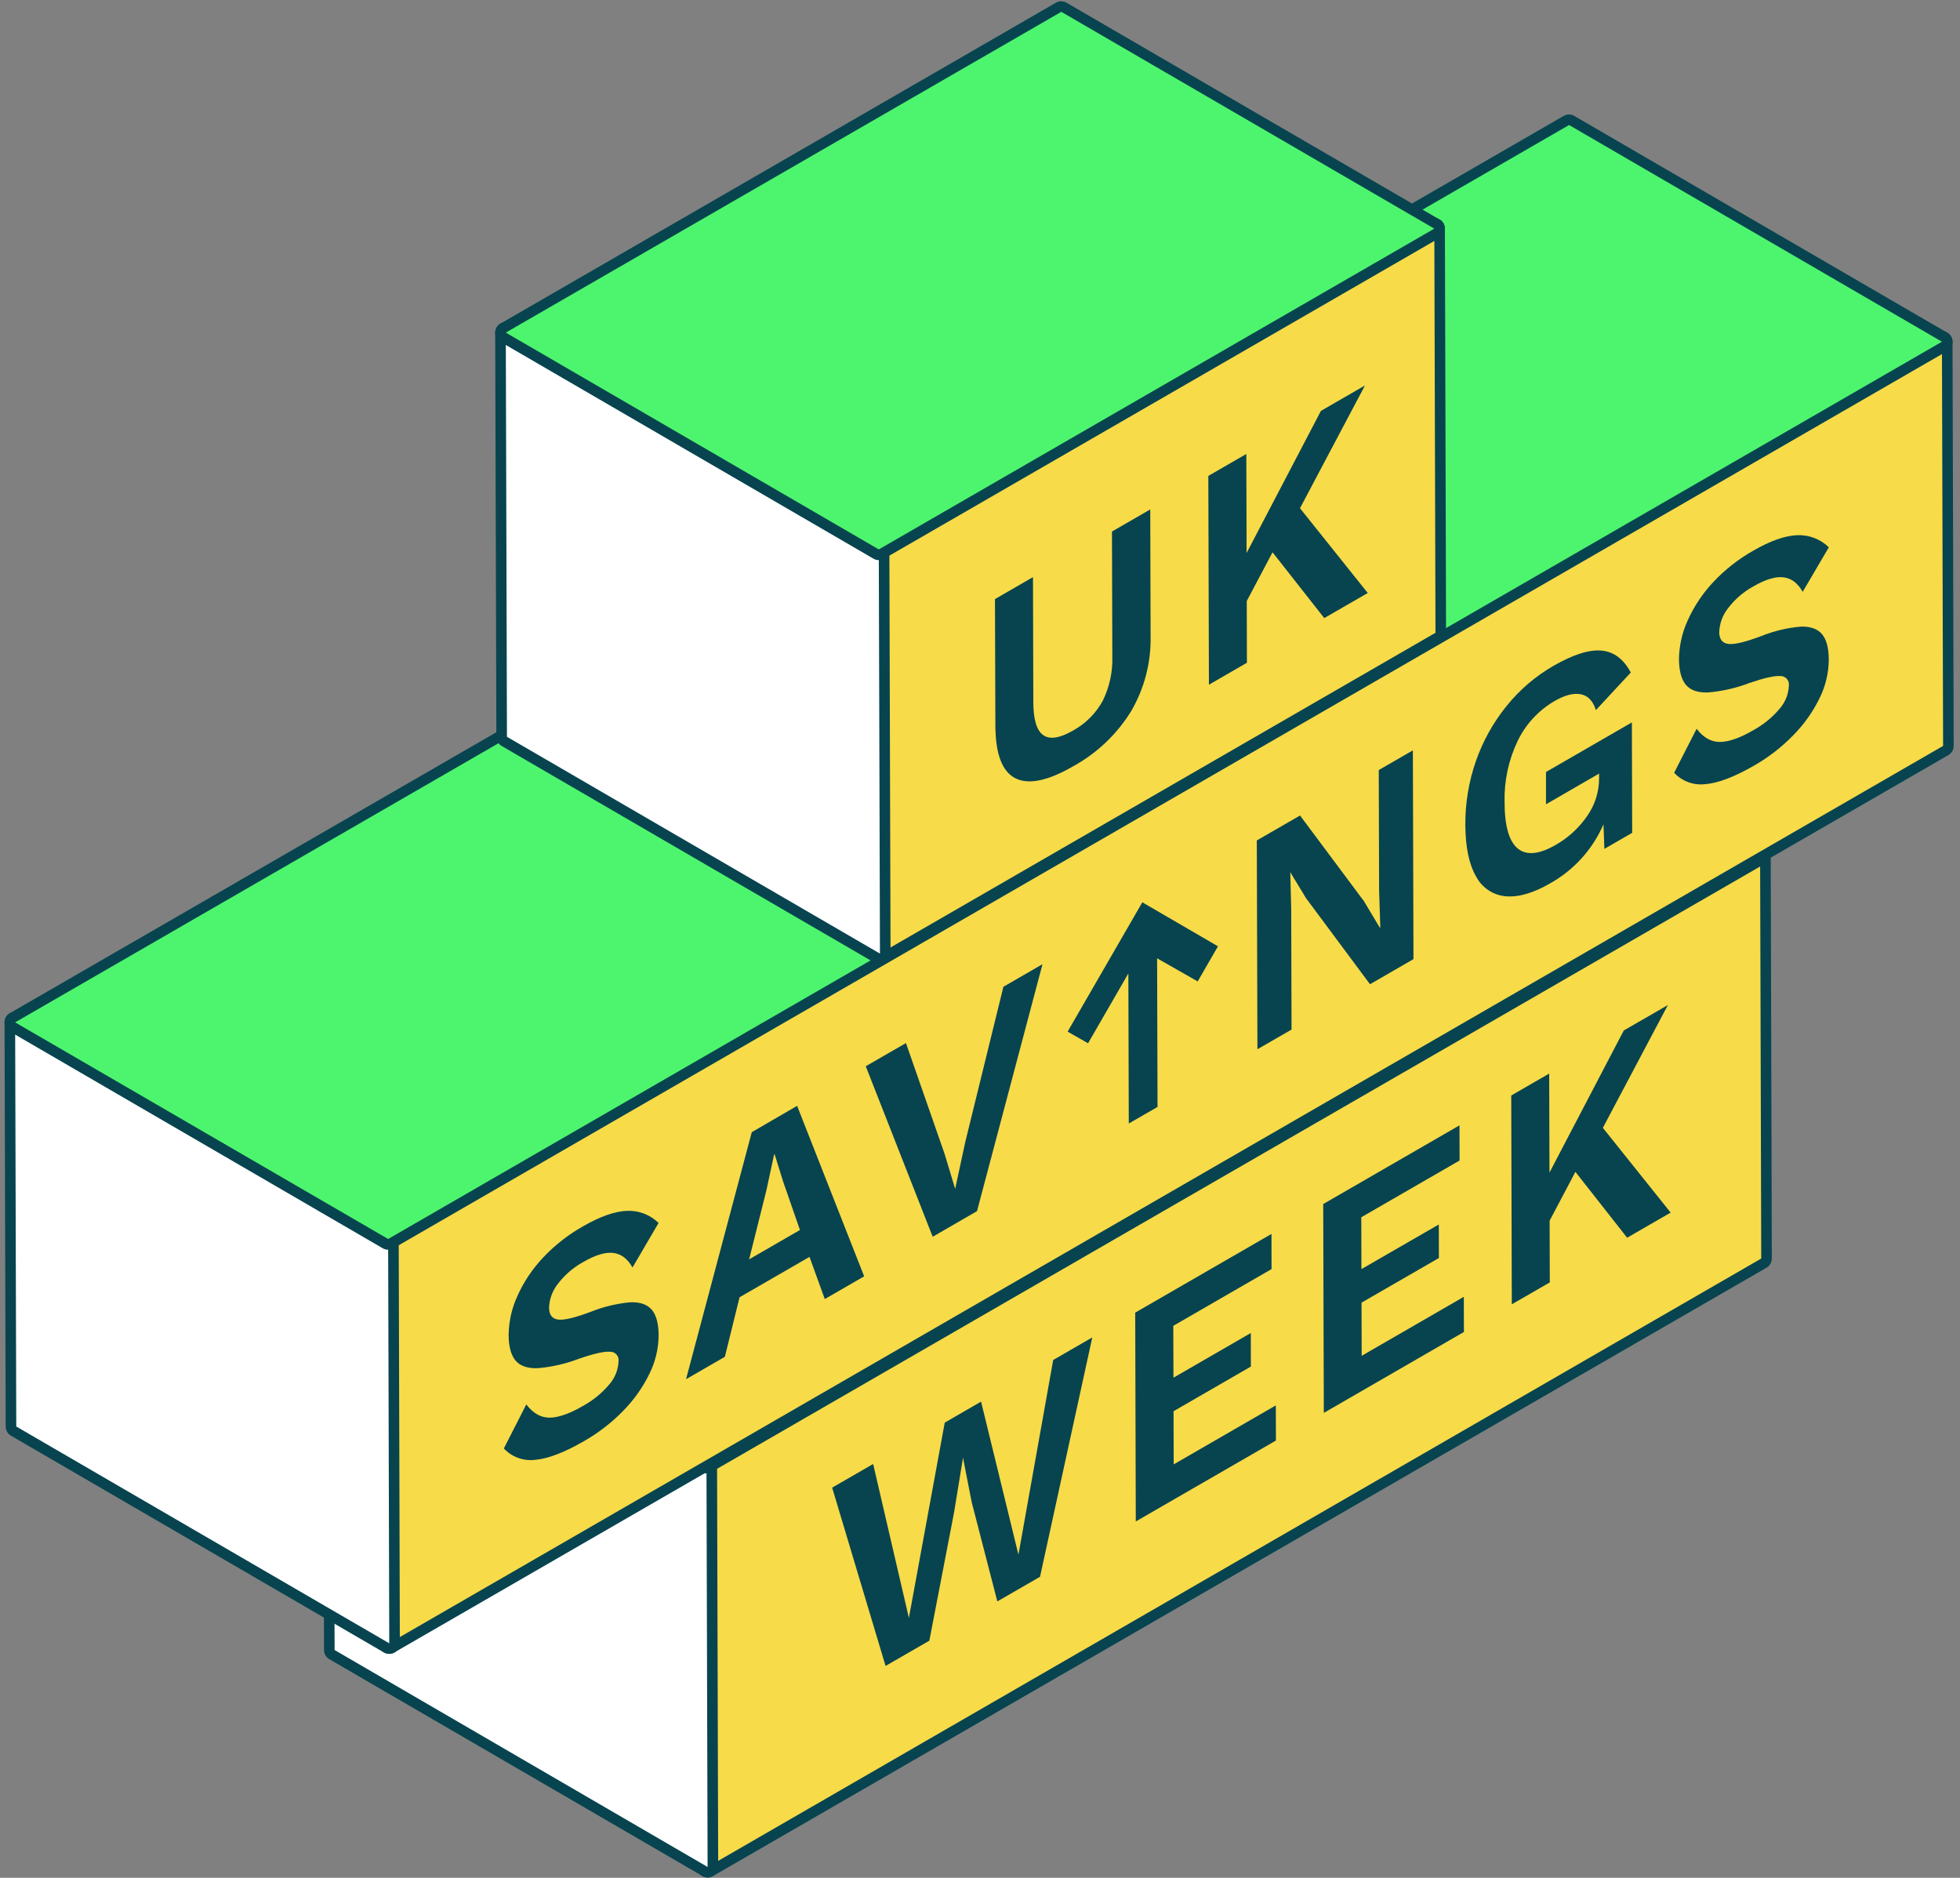
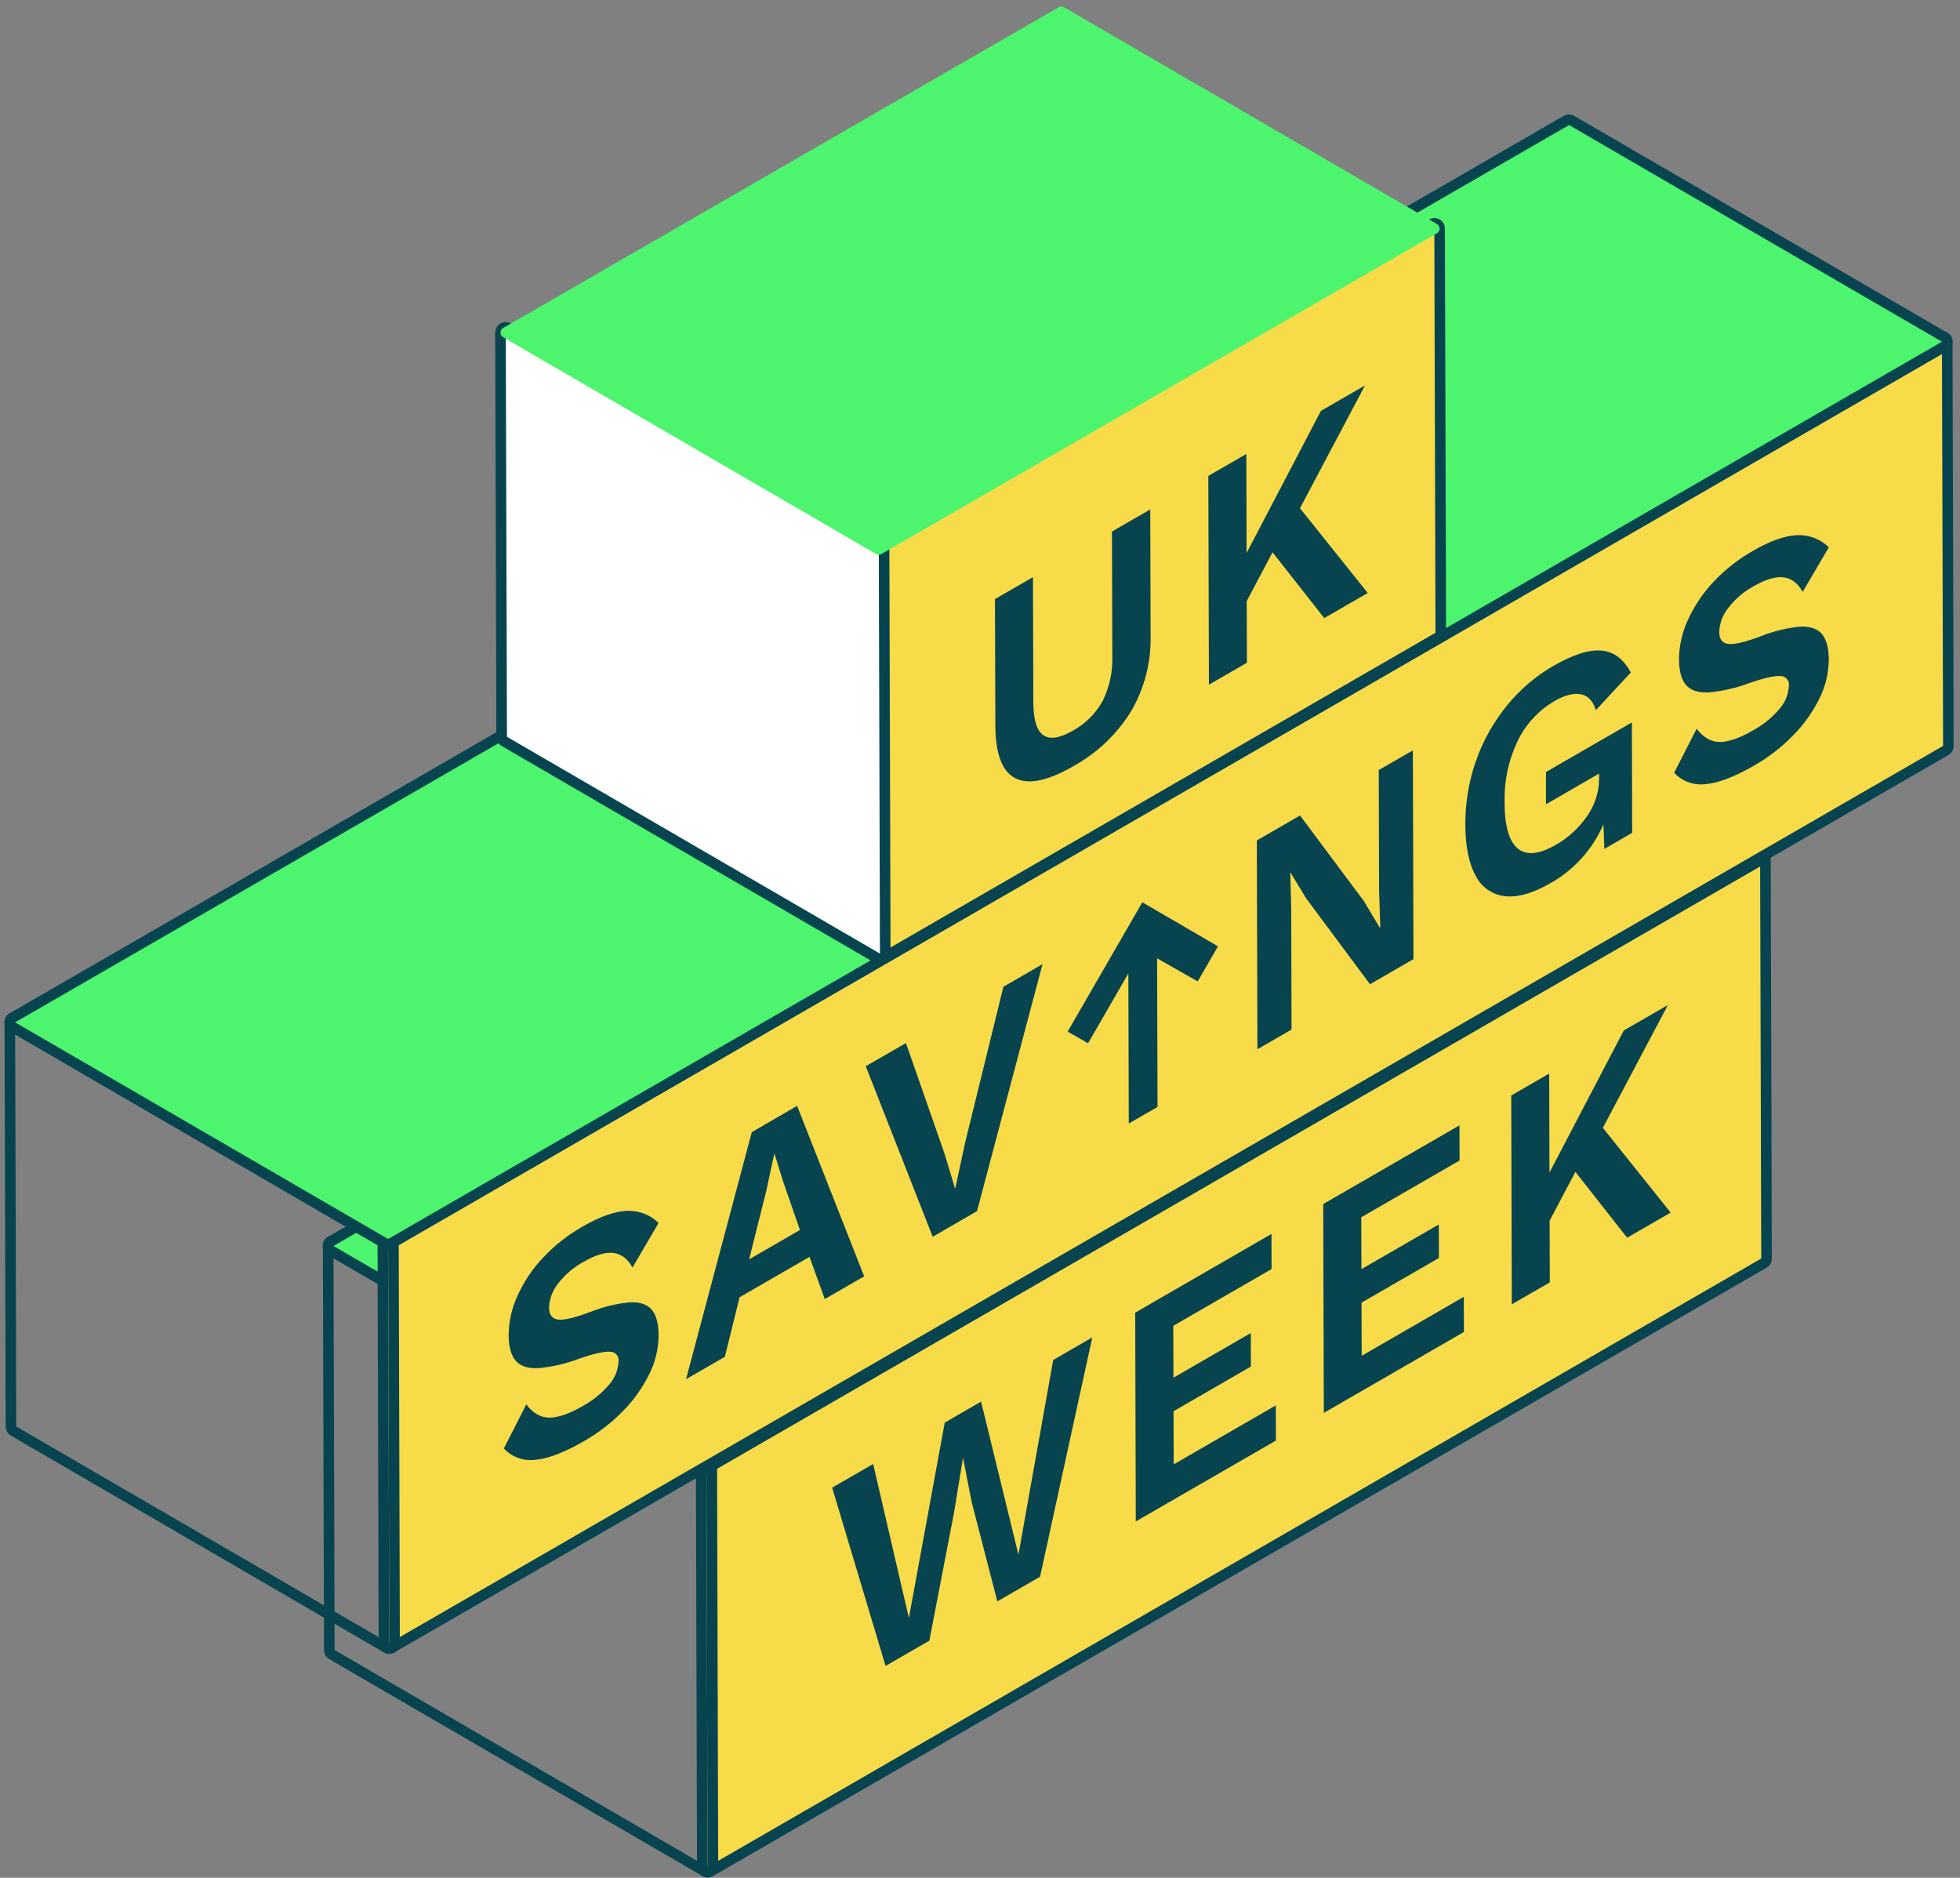
<svg xmlns="http://www.w3.org/2000/svg" width="285" height="273" viewBox="0 0 285 273" fill="none">
  <rect x="0" y="0" width="285" height="273" fill="#808080" stroke="none" />
  <path d="M102.889 272.205C102.756 272.204 102.625 272.169 102.51 272.103C102.392 272.036 102.293 271.939 102.225 271.822C102.157 271.705 102.12 271.572 102.12 271.436L101.956 212.674C101.955 212.539 101.991 212.406 102.059 212.289C102.126 212.172 102.223 212.075 102.34 212.007L255.546 123.556C255.662 123.487 255.795 123.451 255.93 123.453C256.065 123.452 256.198 123.488 256.315 123.556C256.432 123.623 256.529 123.719 256.596 123.835C256.664 123.951 256.7 124.083 256.7 124.218L256.864 182.98C256.865 183.115 256.829 183.248 256.762 183.365C256.694 183.483 256.597 183.58 256.479 183.647L103.274 272.103C103.157 272.169 103.024 272.205 102.889 272.205V272.205Z" fill="#F8DB49" />
  <path d="M255.933 124.212L256.098 182.969L102.893 271.425L102.728 212.663L255.933 124.212ZM255.933 122.673C255.663 122.673 255.398 122.744 255.164 122.878L101.959 211.329C101.724 211.465 101.529 211.66 101.394 211.895C101.259 212.13 101.188 212.397 101.189 212.668L101.353 271.425C101.354 271.696 101.426 271.962 101.562 272.196C101.698 272.43 101.893 272.625 102.128 272.759C102.361 272.892 102.624 272.962 102.893 272.964C103.163 272.963 103.428 272.89 103.662 272.754L256.867 184.303C257.102 184.167 257.297 183.972 257.432 183.737C257.567 183.502 257.638 183.235 257.637 182.964L257.473 124.207C257.471 123.937 257.399 123.672 257.263 123.439C257.127 123.206 256.932 123.012 256.698 122.878C256.465 122.744 256.202 122.673 255.933 122.673V122.673Z" fill="#07444F" />
-   <path d="M102.889 272.204C102.753 272.204 102.62 272.167 102.504 272.097L48.267 240.581C48.151 240.513 48.054 240.415 47.987 240.298C47.92 240.181 47.883 240.049 47.882 239.914L47.718 181.157C47.717 181.021 47.752 180.888 47.819 180.77C47.887 180.652 47.985 180.554 48.103 180.486C48.22 180.419 48.352 180.383 48.487 180.383C48.623 180.383 48.756 180.42 48.872 180.491L103.109 212.006C103.226 212.074 103.323 212.171 103.39 212.288C103.458 212.405 103.494 212.538 103.494 212.673L103.658 271.43C103.659 271.566 103.624 271.7 103.557 271.818C103.489 271.936 103.391 272.034 103.274 272.102C103.156 272.168 103.024 272.204 102.889 272.204V272.204Z" fill="white" />
  <path d="M48.489 181.144L102.726 212.664L102.891 271.426L48.654 239.885L48.489 181.123M48.489 179.584C48.219 179.585 47.954 179.656 47.72 179.789C47.485 179.925 47.29 180.12 47.155 180.355C47.02 180.59 46.949 180.857 46.95 181.128L47.114 239.89C47.116 240.159 47.188 240.422 47.323 240.654C47.458 240.887 47.651 241.08 47.884 241.214L102.121 272.734C102.355 272.871 102.62 272.943 102.891 272.945C103.161 272.943 103.427 272.871 103.66 272.734C103.894 272.599 104.089 272.405 104.224 272.171C104.359 271.936 104.43 271.671 104.43 271.401L104.266 212.638C104.264 212.37 104.193 212.107 104.059 211.875C103.925 211.643 103.733 211.45 103.501 211.315L49.264 179.794C49.029 179.657 48.762 179.584 48.489 179.584V179.584Z" fill="#07444F" />
  <path d="M102.725 213.433C102.59 213.433 102.457 213.398 102.34 213.331L48.103 181.81C47.985 181.743 47.888 181.646 47.82 181.529C47.752 181.412 47.717 181.279 47.718 181.143C47.718 181.008 47.754 180.876 47.821 180.759C47.889 180.642 47.986 180.545 48.103 180.477L201.308 92.026C201.425 91.959 201.558 91.923 201.693 91.923C201.827 91.923 201.96 91.959 202.077 92.026L256.314 123.546C256.431 123.614 256.528 123.711 256.596 123.828C256.663 123.945 256.699 124.078 256.699 124.213C256.699 124.347 256.663 124.479 256.596 124.596C256.528 124.712 256.431 124.808 256.314 124.875L103.104 213.331C102.988 213.397 102.858 213.432 102.725 213.433V213.433Z" fill="#4DF56E" />
  <path d="M201.695 92.692L255.932 124.213L102.727 212.664L48.49 181.143L201.695 92.692ZM201.695 91.153C201.425 91.153 201.16 91.224 200.926 91.359L47.7 179.81C47.466 179.945 47.271 180.139 47.136 180.373C47.001 180.608 46.93 180.873 46.93 181.143C46.93 181.413 47 181.679 47.134 181.913C47.268 182.147 47.462 182.342 47.695 182.477L101.932 213.992C102.167 214.13 102.434 214.203 102.707 214.203C102.977 214.203 103.242 214.132 103.476 213.998L256.682 125.542C256.915 125.407 257.109 125.213 257.244 124.98C257.379 124.747 257.45 124.482 257.451 124.213C257.452 123.943 257.381 123.678 257.247 123.444C257.113 123.21 256.92 123.015 256.687 122.879L202.449 91.359C202.214 91.223 201.947 91.152 201.675 91.153H201.695Z" fill="#07444F" />
  <path d="M158.827 194.438L151.229 229.236L145.021 232.817L141.292 218.386L140.03 211.927L138.732 219.863L135.135 238.527L128.769 242.2L121.001 216.277L126.963 212.84L132.16 235.223L137.372 206.827L142.656 203.775L148.089 226.025L153.143 197.721L158.827 194.438Z" fill="#07444F" />
  <path d="M184.883 179.394L184.893 184.503L170.606 192.753L170.631 200.294L181.877 193.799L181.887 198.673L170.642 205.168L170.667 212.894L185.514 204.322L185.53 209.431L165.152 221.195L165.07 190.834L184.883 179.394Z" fill="#07444F" />
  <path d="M212.22 163.608L212.235 168.718L197.942 176.968L197.963 184.509L209.214 178.019L209.229 182.893L197.978 189.383L197.999 197.114L212.851 188.536L212.866 193.646L192.494 205.41L192.407 175.049L212.22 163.608Z" fill="#07444F" />
  <path d="M242.519 146.12L233.069 163.968L242.925 176.291L236.599 179.944L229.078 170.371L225.328 177.466L225.353 186.439L219.828 189.625L219.746 159.269L225.266 156.078L225.307 170.474L236.112 149.814L242.519 146.12Z" fill="#07444F" />
  <path d="M56.599 239.661C56.464 239.66 56.331 239.625 56.214 239.558C56.097 239.49 56 239.393 55.933 239.276C55.865 239.159 55.83 239.026 55.829 238.891L55.665 180.134C55.663 179.998 55.698 179.864 55.765 179.745C55.833 179.627 55.931 179.529 56.05 179.462L281.987 49.015C282.104 48.949 282.237 48.913 282.372 48.912C282.507 48.913 282.639 48.948 282.756 49.015C282.874 49.082 282.971 49.179 283.039 49.296C283.107 49.413 283.142 49.546 283.141 49.682L283.311 108.444C283.31 108.579 283.274 108.711 283.206 108.828C283.139 108.945 283.042 109.042 282.926 109.111L56.983 239.558C56.866 239.625 56.734 239.66 56.599 239.661V239.661Z" fill="#F8DB49" />
  <path d="M282.372 49.681L282.542 108.443L56.599 238.89L56.435 180.128L282.372 49.681ZM282.372 48.142C282.103 48.144 281.838 48.215 281.603 48.347L55.666 178.794C55.431 178.93 55.236 179.125 55.101 179.36C54.966 179.595 54.895 179.862 54.896 180.133L55.06 238.895C55.061 239.165 55.133 239.429 55.268 239.662C55.403 239.896 55.596 240.089 55.83 240.224C56.064 240.359 56.329 240.43 56.599 240.429C56.87 240.43 57.135 240.359 57.369 240.224L283.311 109.776C283.546 109.641 283.741 109.446 283.876 109.211C284.011 108.975 284.082 108.709 284.081 108.438L283.911 49.675C283.911 49.406 283.839 49.142 283.704 48.908C283.569 48.675 283.375 48.481 283.142 48.347C282.907 48.213 282.642 48.143 282.372 48.142V48.142Z" fill="#07444F" />
-   <path d="M56.6 239.659C56.465 239.659 56.333 239.623 56.215 239.557L1.978 208.036C1.862 207.969 1.765 207.873 1.698 207.757C1.63 207.641 1.594 207.509 1.593 207.375L1.429 148.612C1.428 148.477 1.463 148.344 1.531 148.227C1.598 148.109 1.696 148.012 1.814 147.946C1.93 147.877 2.063 147.841 2.199 147.843C2.334 147.841 2.467 147.877 2.584 147.946L56.821 179.466C56.937 179.533 57.033 179.63 57.1 179.746C57.168 179.862 57.204 179.994 57.206 180.128L57.37 238.89C57.37 239.025 57.334 239.158 57.267 239.275C57.199 239.392 57.102 239.489 56.985 239.557C56.867 239.623 56.735 239.659 56.6 239.659V239.659Z" fill="white" />
  <path d="M2.201 148.634L56.438 180.149L56.602 238.911L2.365 207.391L2.201 148.634M2.201 147.095C1.931 147.094 1.665 147.165 1.431 147.3C1.197 147.435 1.003 147.63 0.868 147.864C0.732 148.098 0.661 148.363 0.662 148.634L0.826 207.396C0.826 207.665 0.897 207.929 1.031 208.162C1.165 208.395 1.358 208.589 1.59 208.725L55.827 240.24C56.062 240.377 56.33 240.45 56.602 240.45C56.872 240.451 57.138 240.38 57.371 240.245C57.606 240.109 57.801 239.914 57.936 239.679C58.072 239.444 58.142 239.177 58.141 238.906L57.977 180.144C57.975 179.875 57.903 179.612 57.768 179.38C57.633 179.147 57.44 178.955 57.207 178.82L2.97 147.3C2.736 147.165 2.471 147.094 2.201 147.095V147.095Z" fill="#07444F" />
  <path d="M56.436 180.897C56.3 180.896 56.166 180.861 56.046 180.795L1.809 149.274C1.693 149.206 1.597 149.109 1.53 148.991C1.463 148.874 1.429 148.742 1.429 148.607C1.428 148.473 1.464 148.34 1.531 148.224C1.599 148.108 1.697 148.012 1.814 147.946L227.751 17.498C227.868 17.43 228.001 17.395 228.136 17.395C228.273 17.394 228.407 17.43 228.526 17.498L282.763 49.019C282.879 49.087 282.975 49.184 283.042 49.301C283.108 49.418 283.143 49.551 283.142 49.685C283.143 49.82 283.107 49.952 283.04 50.068C282.972 50.185 282.875 50.281 282.758 50.347L56.821 180.795C56.704 180.863 56.571 180.898 56.436 180.897V180.897Z" fill="#4DF56E" />
  <path d="M228.138 18.166L282.375 49.681L56.438 180.129L2.201 148.634L228.138 18.187M228.138 16.648C227.868 16.647 227.602 16.718 227.368 16.853L1.431 147.3C1.198 147.435 1.004 147.628 0.869 147.862C0.734 148.095 0.662 148.359 0.662 148.629C0.661 148.899 0.731 149.164 0.865 149.398C0.999 149.632 1.193 149.827 1.426 149.963L55.663 181.483C55.899 181.619 56.166 181.69 56.438 181.688C56.708 181.689 56.973 181.618 57.207 181.483L283.144 51.036C283.378 50.901 283.572 50.707 283.707 50.474C283.842 50.241 283.913 49.976 283.914 49.707C283.915 49.437 283.845 49.172 283.71 48.938C283.576 48.703 283.383 48.509 283.15 48.373L228.912 16.853C228.677 16.717 228.41 16.646 228.138 16.648V16.648Z" fill="#07444F" />
  <path d="M84.779 178.286C87.232 176.87 89.34 176.121 91.105 176.039C91.961 175.994 92.817 176.127 93.619 176.43C94.421 176.733 95.151 177.199 95.763 177.798L91.972 184.273C91.271 183.014 90.346 182.31 89.197 182.159C88.047 182.009 86.592 182.443 84.831 183.462C83.391 184.25 82.131 185.33 81.132 186.633C80.337 187.626 79.883 188.85 79.839 190.121C79.839 191.147 80.285 191.737 81.163 191.845C82.04 191.953 83.635 191.568 85.934 190.701C87.768 189.969 89.698 189.508 91.664 189.331C93.08 189.28 94.117 189.644 94.773 190.414C95.43 191.183 95.763 192.43 95.769 194.149C95.751 196.11 95.283 198.041 94.399 199.792C93.419 201.777 92.125 203.591 90.567 205.163C88.896 206.868 86.997 208.332 84.923 209.514C82.013 211.19 79.63 212.098 77.777 212.238C76.947 212.336 76.106 212.237 75.322 211.949C74.537 211.661 73.832 211.192 73.262 210.581L76.53 204.178C77.52 205.481 78.664 206.123 79.947 206.102C81.229 206.082 82.815 205.527 84.713 204.43C86.197 203.625 87.518 202.55 88.607 201.259C89.429 200.314 89.901 199.115 89.946 197.863C89.964 197.688 89.945 197.512 89.889 197.346C89.833 197.179 89.742 197.027 89.621 196.899C89.501 196.772 89.354 196.671 89.192 196.606C89.029 196.54 88.854 196.51 88.678 196.519C87.832 196.457 86.334 196.796 84.169 197.545C82.258 198.272 80.255 198.731 78.218 198.91C76.734 198.968 75.656 198.607 74.986 197.827C74.319 197.042 73.96 195.801 73.96 194.077C73.983 192.128 74.415 190.205 75.227 188.434C76.149 186.373 77.412 184.483 78.962 182.842C80.659 181.037 82.621 179.501 84.779 178.286Z" fill="#07444F" />
  <path d="M115.907 160.772L125.655 185.557L119.93 188.861L117.708 182.73L107.54 188.599L105.401 197.254L99.757 200.512L109.315 164.6L115.907 160.772ZM108.874 183.12L116.318 178.821L113.855 171.72L112.639 167.811L112.557 167.862L111.449 173.018L108.915 183.14" fill="#07444F" />
  <path d="M151.587 140.178L142.065 176.079L135.621 179.804L125.889 155.014L131.733 151.644L137.35 167.748L138.889 172.847L140.351 166.06L145.902 143.461L151.587 140.178Z" fill="#07444F" />
  <path d="M205.443 109.09L205.53 139.441L199.209 143.093L189.913 130.586L187.615 126.8L187.753 132.109L187.8 149.681L182.839 152.543L182.751 122.187L189.036 118.56L198.332 131.022L200.63 134.859L200.707 134.813L200.533 129.524L200.482 111.953L205.443 109.09Z" fill="#07444F" />
  <path d="M225.857 96.819C228.716 95.174 231.047 94.428 232.849 94.582C234.65 94.736 236.081 95.803 237.128 97.773L232.054 103.242C231.644 101.908 230.915 101.139 229.858 100.933C228.801 100.728 227.529 101.062 226.036 101.924C223.709 103.28 221.842 105.303 220.675 107.731C219.358 110.488 218.708 113.516 218.777 116.571C218.777 120.035 219.411 122.294 220.68 123.348C221.949 124.401 223.793 124.23 226.211 122.835C228.026 121.804 229.585 120.376 230.771 118.658C231.911 117.051 232.522 115.129 232.521 113.159V112.466L224.8 116.93V112.235L237.287 105.027L237.333 121.08L233.29 123.414L233.157 119.849C231.575 123.494 228.837 126.516 225.364 128.447C222.939 129.846 220.803 130.465 218.956 130.304C218.053 130.229 217.184 129.926 216.429 129.423C215.675 128.921 215.06 128.236 214.642 127.431C213.616 125.684 213.092 123.183 213.072 119.931C213.05 116.769 213.57 113.626 214.611 110.64C215.627 107.731 217.139 105.02 219.08 102.626C220.961 100.289 223.259 98.32 225.857 96.819Z" fill="#07444F" />
  <path d="M254.942 80.057C257.394 78.641 259.508 77.892 261.267 77.81C262.123 77.766 262.979 77.899 263.781 78.201C264.583 78.504 265.313 78.97 265.926 79.57L262.124 86.044C261.426 84.787 260.498 84.085 259.354 83.936C258.21 83.787 256.748 84.218 254.983 85.234C253.541 86.022 252.281 87.103 251.284 88.409C250.491 89.402 250.038 90.623 249.991 91.893C249.991 92.919 250.437 93.509 251.32 93.616C252.202 93.724 253.793 93.345 256.091 92.478C257.922 91.742 259.851 91.279 261.816 91.103C263.232 91.051 264.269 91.416 264.925 92.185C265.582 92.955 265.915 94.201 265.92 95.92C265.901 97.881 265.433 99.812 264.551 101.563C263.573 103.548 262.279 105.361 260.718 106.93C259.056 108.633 257.166 110.097 255.101 111.28C252.19 112.956 249.806 113.864 247.949 114.004C247.119 114.102 246.278 114.003 245.494 113.715C244.709 113.427 244.004 112.959 243.435 112.347L246.702 105.95C247.693 107.248 248.837 107.889 250.119 107.868C251.402 107.848 252.987 107.294 254.885 106.196C256.372 105.393 257.695 104.318 258.784 103.025C259.607 102.081 260.078 100.881 260.118 99.629C260.136 99.455 260.116 99.279 260.06 99.113C260.004 98.947 259.912 98.795 259.792 98.667C259.672 98.54 259.525 98.44 259.363 98.374C259.201 98.308 259.026 98.277 258.851 98.285C258.01 98.223 256.507 98.567 254.342 99.311C252.43 100.035 250.427 100.492 248.39 100.67C246.906 100.725 245.83 100.364 245.163 99.588C244.496 98.812 244.154 97.563 244.137 95.843C244.161 93.894 244.592 91.972 245.405 90.2C246.329 88.141 247.591 86.25 249.139 84.608C250.832 82.806 252.789 81.272 254.942 80.057V80.057Z" fill="#07444F" />
  <path d="M166.103 131.18L177.103 137.577L174.153 142.682L168.253 139.321L168.315 160.93L164.133 163.341L164.072 141.522L158.213 151.675L155.243 149.982L166.103 131.18Z" fill="#07444F" />
  <path d="M127.955 139.388C127.82 139.389 127.687 139.354 127.57 139.285C127.454 139.218 127.357 139.122 127.289 139.006C127.222 138.89 127.186 138.757 127.186 138.623L127.016 79.861C127.016 79.726 127.052 79.593 127.119 79.476C127.187 79.359 127.284 79.262 127.401 79.194L208.182 32.555C208.299 32.486 208.432 32.45 208.567 32.452C208.702 32.45 208.836 32.486 208.952 32.555C209.069 32.621 209.166 32.718 209.233 32.834C209.301 32.95 209.336 33.082 209.337 33.217L209.506 91.979C209.506 92.114 209.47 92.246 209.402 92.363C209.335 92.48 209.238 92.578 209.121 92.646L128.345 139.305C128.224 139.366 128.09 139.394 127.955 139.388V139.388Z" fill="#F8DB49" />
  <path d="M208.562 33.239L208.731 91.996L127.95 138.636L127.781 79.878L208.562 33.239ZM208.562 31.7C208.292 31.7 208.026 31.771 207.792 31.905L127.011 78.545C126.777 78.68 126.583 78.874 126.447 79.108C126.312 79.343 126.241 79.608 126.241 79.878L126.411 138.641C126.412 138.91 126.483 139.175 126.618 139.408C126.753 139.641 126.947 139.835 127.18 139.969C127.414 140.104 127.68 140.175 127.95 140.175C128.22 140.175 128.485 140.104 128.719 139.969L209.501 93.33C209.735 93.195 209.93 92.999 210.066 92.764C210.201 92.529 210.271 92.262 210.27 91.991L210.101 33.234C210.1 32.965 210.029 32.7 209.894 32.467C209.759 32.234 209.565 32.04 209.331 31.905C209.097 31.771 208.832 31.7 208.562 31.7V31.7Z" fill="#07444F" />
  <path d="M127.95 139.388C127.813 139.387 127.679 139.351 127.56 139.285L73.328 107.765C73.21 107.698 73.113 107.602 73.046 107.486C72.978 107.37 72.942 107.237 72.943 107.103L72.773 48.341C72.774 48.206 72.81 48.073 72.877 47.956C72.945 47.839 73.041 47.742 73.158 47.674C73.275 47.606 73.408 47.571 73.543 47.571C73.68 47.572 73.814 47.607 73.933 47.674L128.17 79.194C128.286 79.262 128.382 79.359 128.448 79.475C128.515 79.591 128.55 79.722 128.55 79.856L128.719 138.618C128.719 138.753 128.683 138.886 128.615 139.003C128.548 139.12 128.451 139.217 128.334 139.285C128.217 139.352 128.084 139.387 127.95 139.388V139.388Z" fill="white" />
  <path d="M73.546 48.359L127.783 79.88L127.952 138.637L73.715 107.117L73.546 48.359ZM73.546 46.82C73.276 46.82 73.01 46.891 72.776 47.026C72.541 47.161 72.346 47.356 72.211 47.592C72.076 47.827 72.005 48.093 72.007 48.365L72.176 107.122C72.176 107.39 72.247 107.655 72.381 107.888C72.515 108.121 72.708 108.315 72.94 108.45L127.178 139.971C127.413 140.106 127.68 140.177 127.952 140.176C128.222 140.176 128.488 140.106 128.722 139.971C128.957 139.835 129.152 139.64 129.287 139.405C129.422 139.17 129.492 138.903 129.491 138.632L129.322 79.875C129.322 79.606 129.251 79.342 129.117 79.108C128.983 78.875 128.79 78.681 128.558 78.546L74.32 47.041C74.085 46.905 73.817 46.835 73.546 46.836V46.82Z" fill="#07444F" />
  <path d="M127.78 80.65C127.644 80.65 127.511 80.613 127.395 80.542L73.158 49.022C73.042 48.955 72.945 48.858 72.877 48.742C72.809 48.626 72.774 48.494 72.773 48.36C72.775 48.225 72.811 48.093 72.878 47.976C72.946 47.859 73.042 47.762 73.158 47.693L153.939 1.054C154.057 0.988 154.189 0.952 154.324 0.951C154.461 0.952 154.595 0.988 154.714 1.054L208.951 32.574C209.067 32.642 209.164 32.74 209.23 32.857C209.297 32.974 209.332 33.106 209.331 33.241C209.331 33.376 209.296 33.509 209.228 33.626C209.16 33.743 209.063 33.84 208.946 33.908L128.165 80.542C128.049 80.613 127.916 80.65 127.78 80.65V80.65Z" fill="#4DF56E" />
-   <path d="M154.327 1.721L208.564 33.241L127.783 79.876L73.546 48.355L154.327 1.716M154.327 0.177C154.057 0.176 153.791 0.247 153.557 0.382L72.776 47.042C72.543 47.177 72.349 47.37 72.214 47.603C72.079 47.837 72.007 48.101 72.007 48.37C72.006 48.641 72.078 48.907 72.213 49.141C72.348 49.375 72.542 49.569 72.776 49.704L127.013 81.225C127.247 81.361 127.512 81.434 127.783 81.435C128.053 81.434 128.319 81.361 128.552 81.225L209.334 34.586C209.567 34.451 209.761 34.257 209.896 34.024C210.031 33.791 210.103 33.526 210.103 33.257C210.104 32.987 210.034 32.722 209.9 32.488C209.765 32.254 209.572 32.059 209.339 31.923L155.102 0.408C154.867 0.269 154.599 0.196 154.327 0.197V0.177Z" fill="#07444F" />
  <path d="M167.256 74.061L167.307 92.459C167.389 96.3 166.407 100.089 164.47 103.407C162.401 106.752 159.503 109.506 156.056 111.4C152.342 113.541 149.53 114.119 147.622 113.134C145.714 112.149 144.751 109.602 144.734 105.495L144.677 87.098L150.203 83.906L150.254 102.032C150.254 104.576 150.733 106.189 151.69 106.87C152.648 107.55 154.098 107.328 156.041 106.203C157.867 105.2 159.366 103.693 160.36 101.862C161.342 99.853 161.816 97.633 161.741 95.398L161.689 77.278L167.256 74.061Z" fill="#07444F" />
  <path d="M198.478 56.041L189.028 73.889L198.883 86.212L192.558 89.86L185.037 80.292L181.286 87.387L181.312 96.355L175.787 99.546L175.699 69.19L181.225 65.999L181.266 80.394L192.075 59.735L198.478 56.041Z" fill="#07444F" />
</svg>